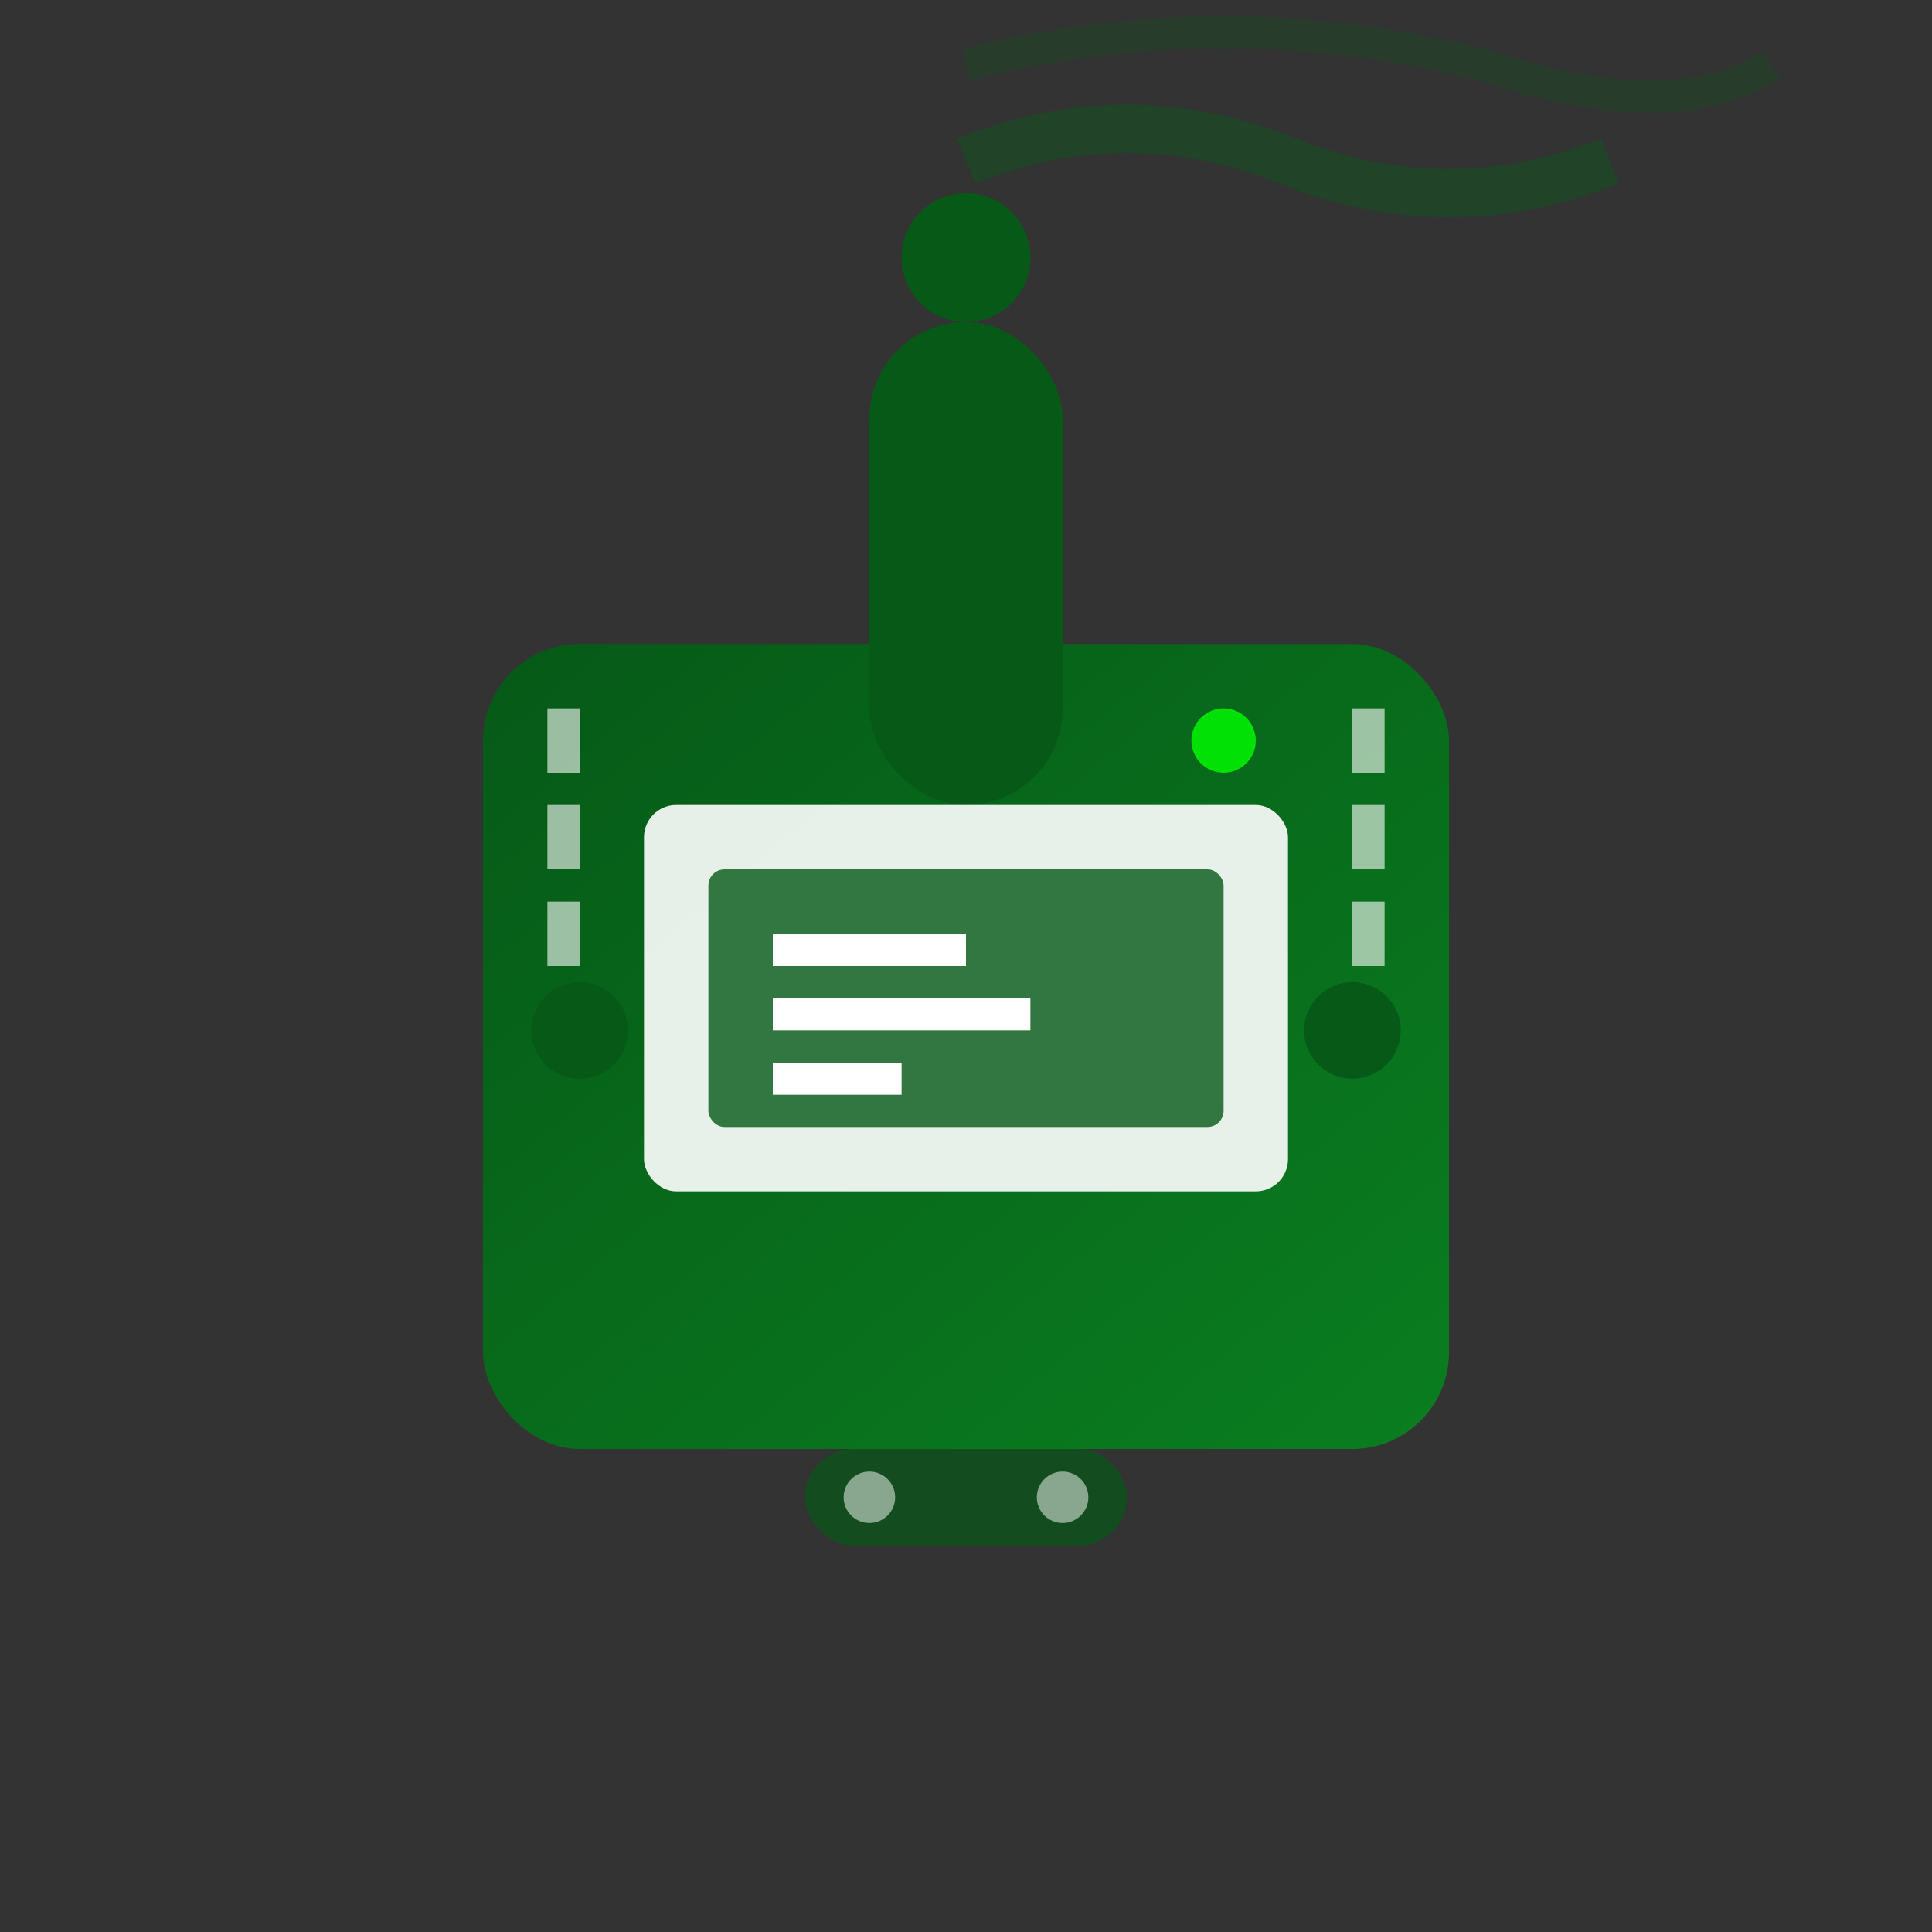
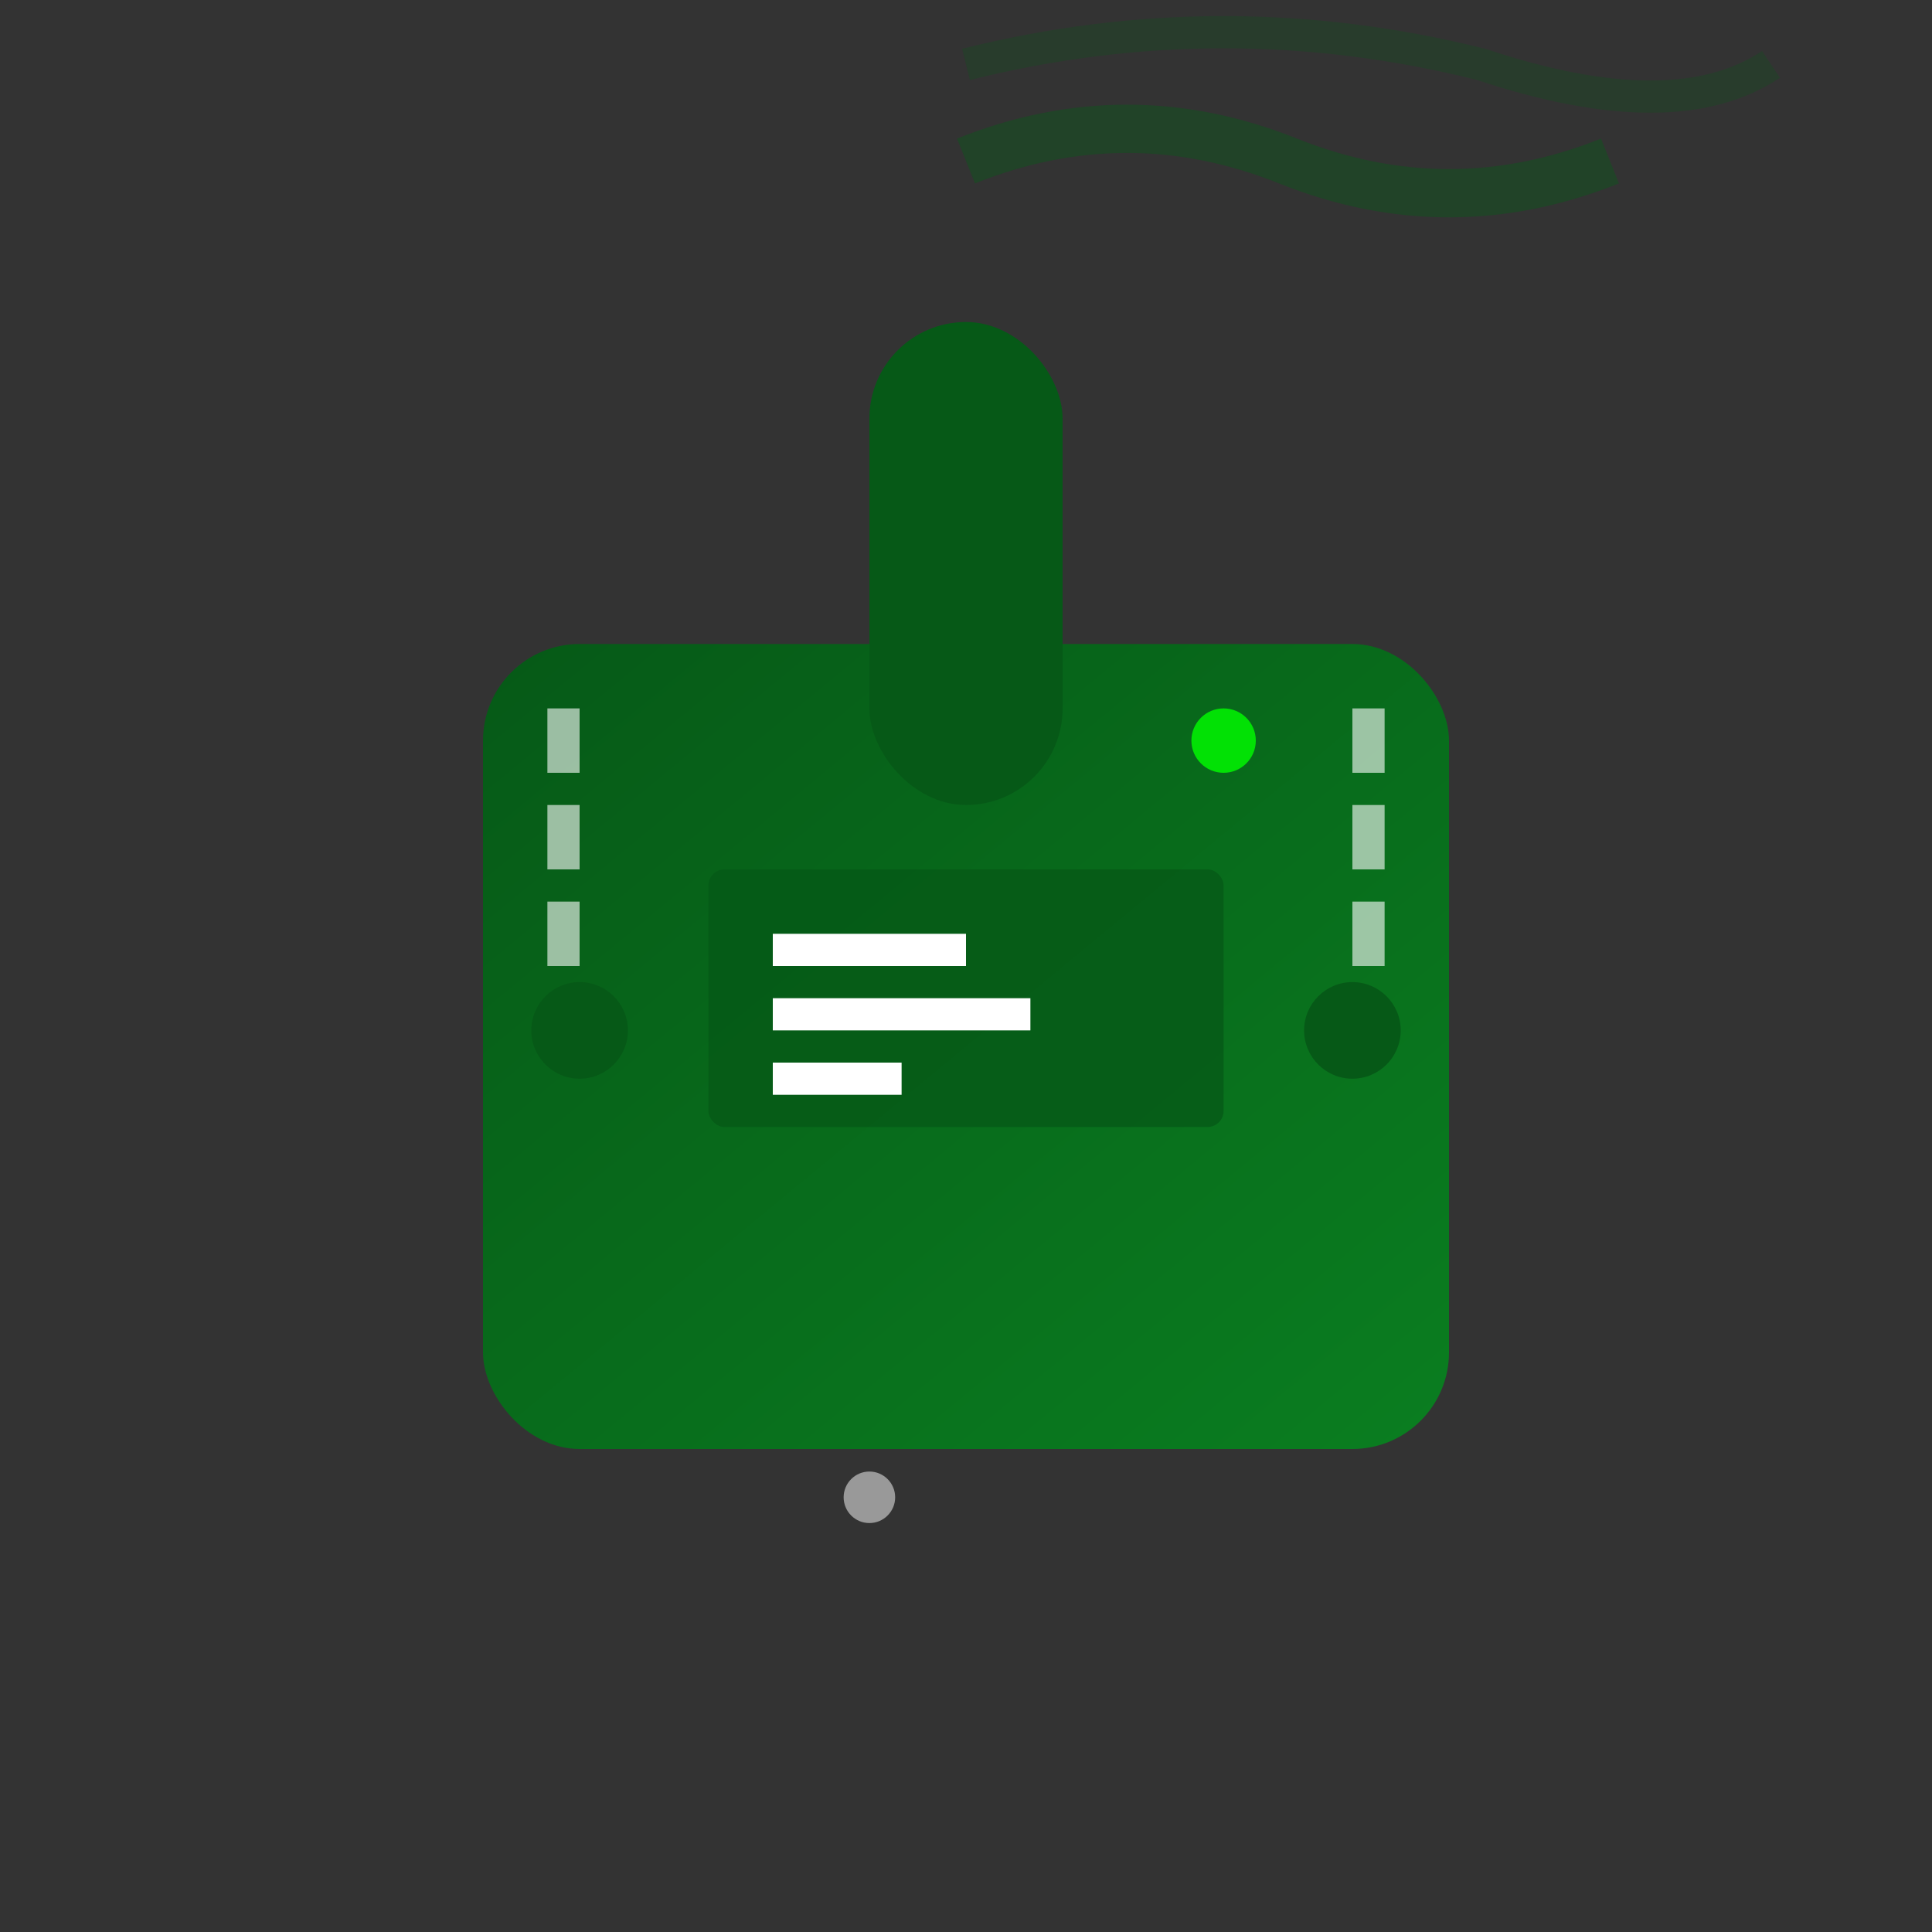
<svg xmlns="http://www.w3.org/2000/svg" width="60" height="60" viewBox="0 0 60 60" fill="none">
  <rect x="0" y="0" width="60" height="60" fill="#333333" stroke="none" />
  <defs>
    <linearGradient id="sensorGradient" x1="0%" y1="0%" x2="100%" y2="100%">
      <stop offset="0%" style="stop-color:#065917;stop-opacity:1" />
      <stop offset="100%" style="stop-color:#0a7e20;stop-opacity:1" />
    </linearGradient>
  </defs>
  <rect x="15" y="20" width="30" height="25" rx="3" fill="url(#sensorGradient)" />
  <rect x="27" y="10" width="6" height="15" rx="3" fill="#065917" />
-   <circle cx="30" cy="8" r="2" fill="#065917" />
-   <rect x="20" y="25" width="20" height="12" rx="1" fill="#ffffff" opacity="0.9" />
  <rect x="22" y="27" width="16" height="8" rx="0.5" fill="#065917" opacity="0.8" />
  <rect x="24" y="29" width="6" height="1" fill="#ffffff" />
  <rect x="24" y="31" width="8" height="1" fill="#ffffff" />
  <rect x="24" y="33" width="4" height="1" fill="#ffffff" />
  <circle cx="18" cy="32" r="1.5" fill="#065917" />
  <circle cx="42" cy="32" r="1.5" fill="#065917" />
  <rect x="17" y="22" width="1" height="2" fill="#ffffff" opacity="0.6" />
  <rect x="17" y="25" width="1" height="2" fill="#ffffff" opacity="0.6" />
  <rect x="17" y="28" width="1" height="2" fill="#ffffff" opacity="0.6" />
  <rect x="42" y="22" width="1" height="2" fill="#ffffff" opacity="0.6" />
  <rect x="42" y="25" width="1" height="2" fill="#ffffff" opacity="0.6" />
  <rect x="42" y="28" width="1" height="2" fill="#ffffff" opacity="0.6" />
  <circle cx="38" cy="23" r="1" fill="#00ff00" opacity="0.8" />
-   <rect x="25" y="45" width="10" height="3" rx="1.5" fill="#065917" opacity="0.7" />
  <circle cx="27" cy="46.5" r="0.8" fill="#ffffff" opacity="0.5" />
-   <circle cx="33" cy="46.5" r="0.8" fill="#ffffff" opacity="0.5" />
  <g opacity="0.4">
    <path d="M30 5 Q35 3 40 5 Q45 7 50 5" stroke="#065917" stroke-width="1.5" fill="none" />
    <path d="M30 2 Q38 0 46 2 Q52 4 55 2" stroke="#065917" stroke-width="1" fill="none" opacity="0.6" />
  </g>
</svg>